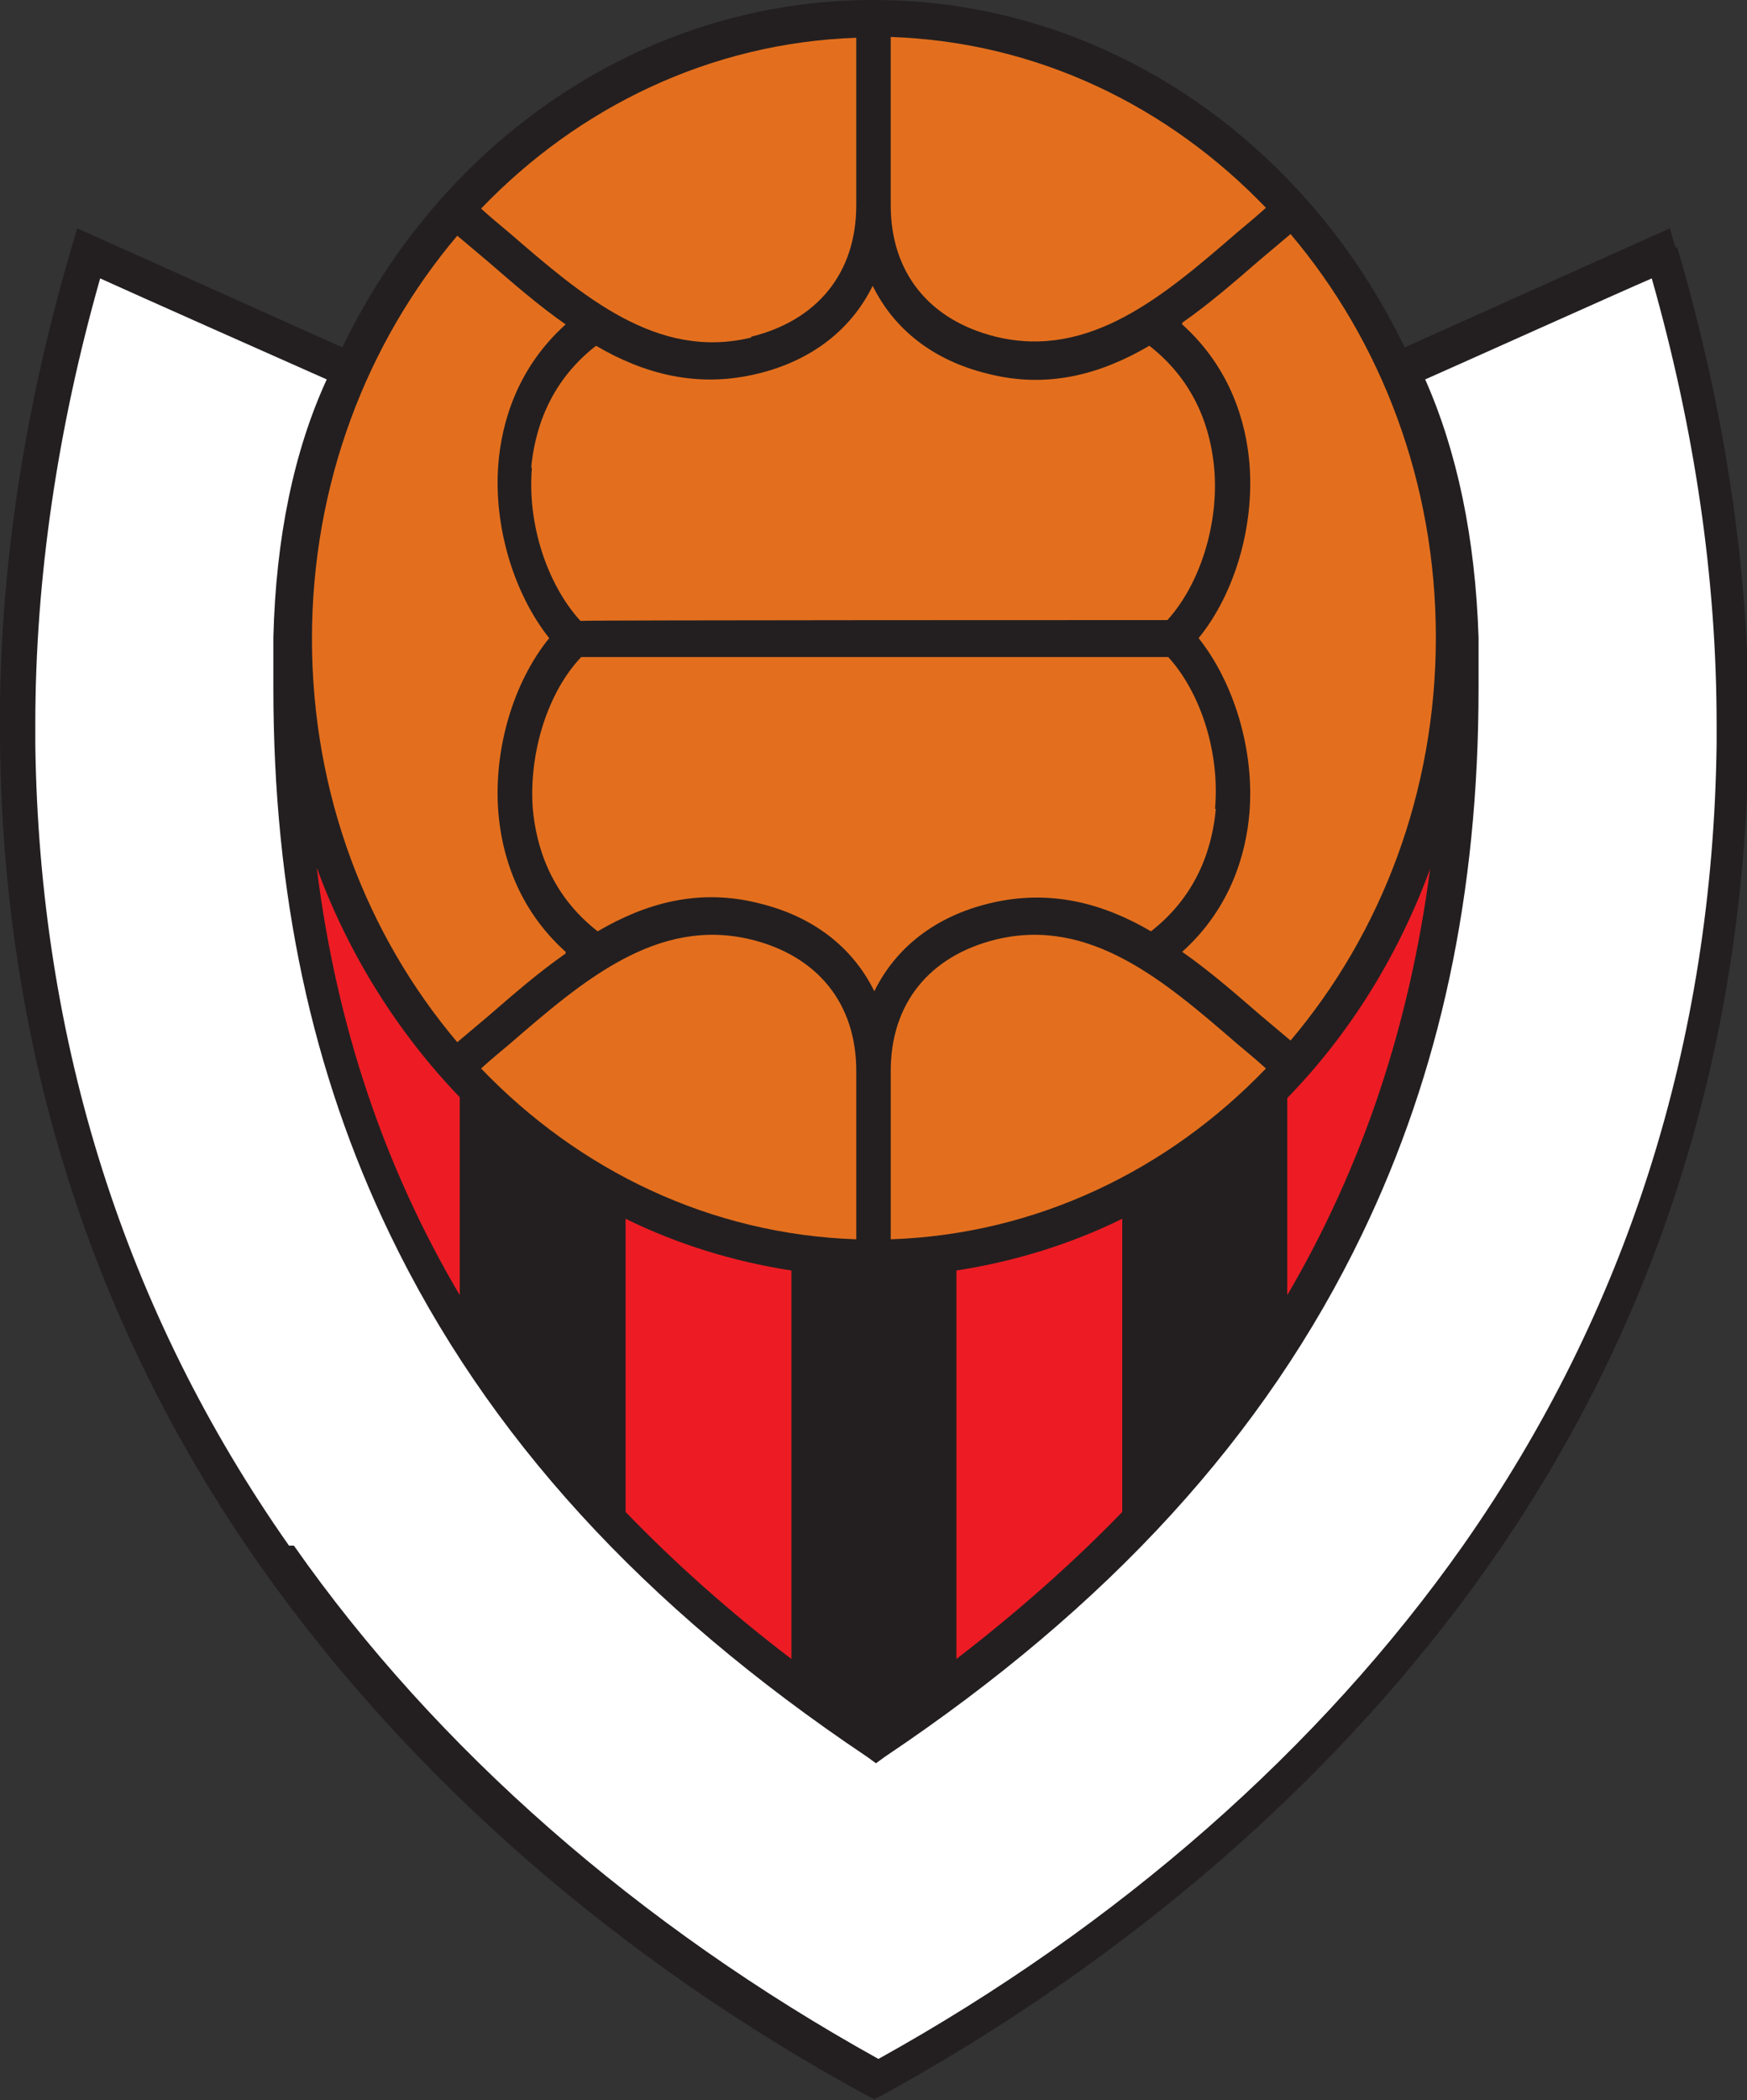
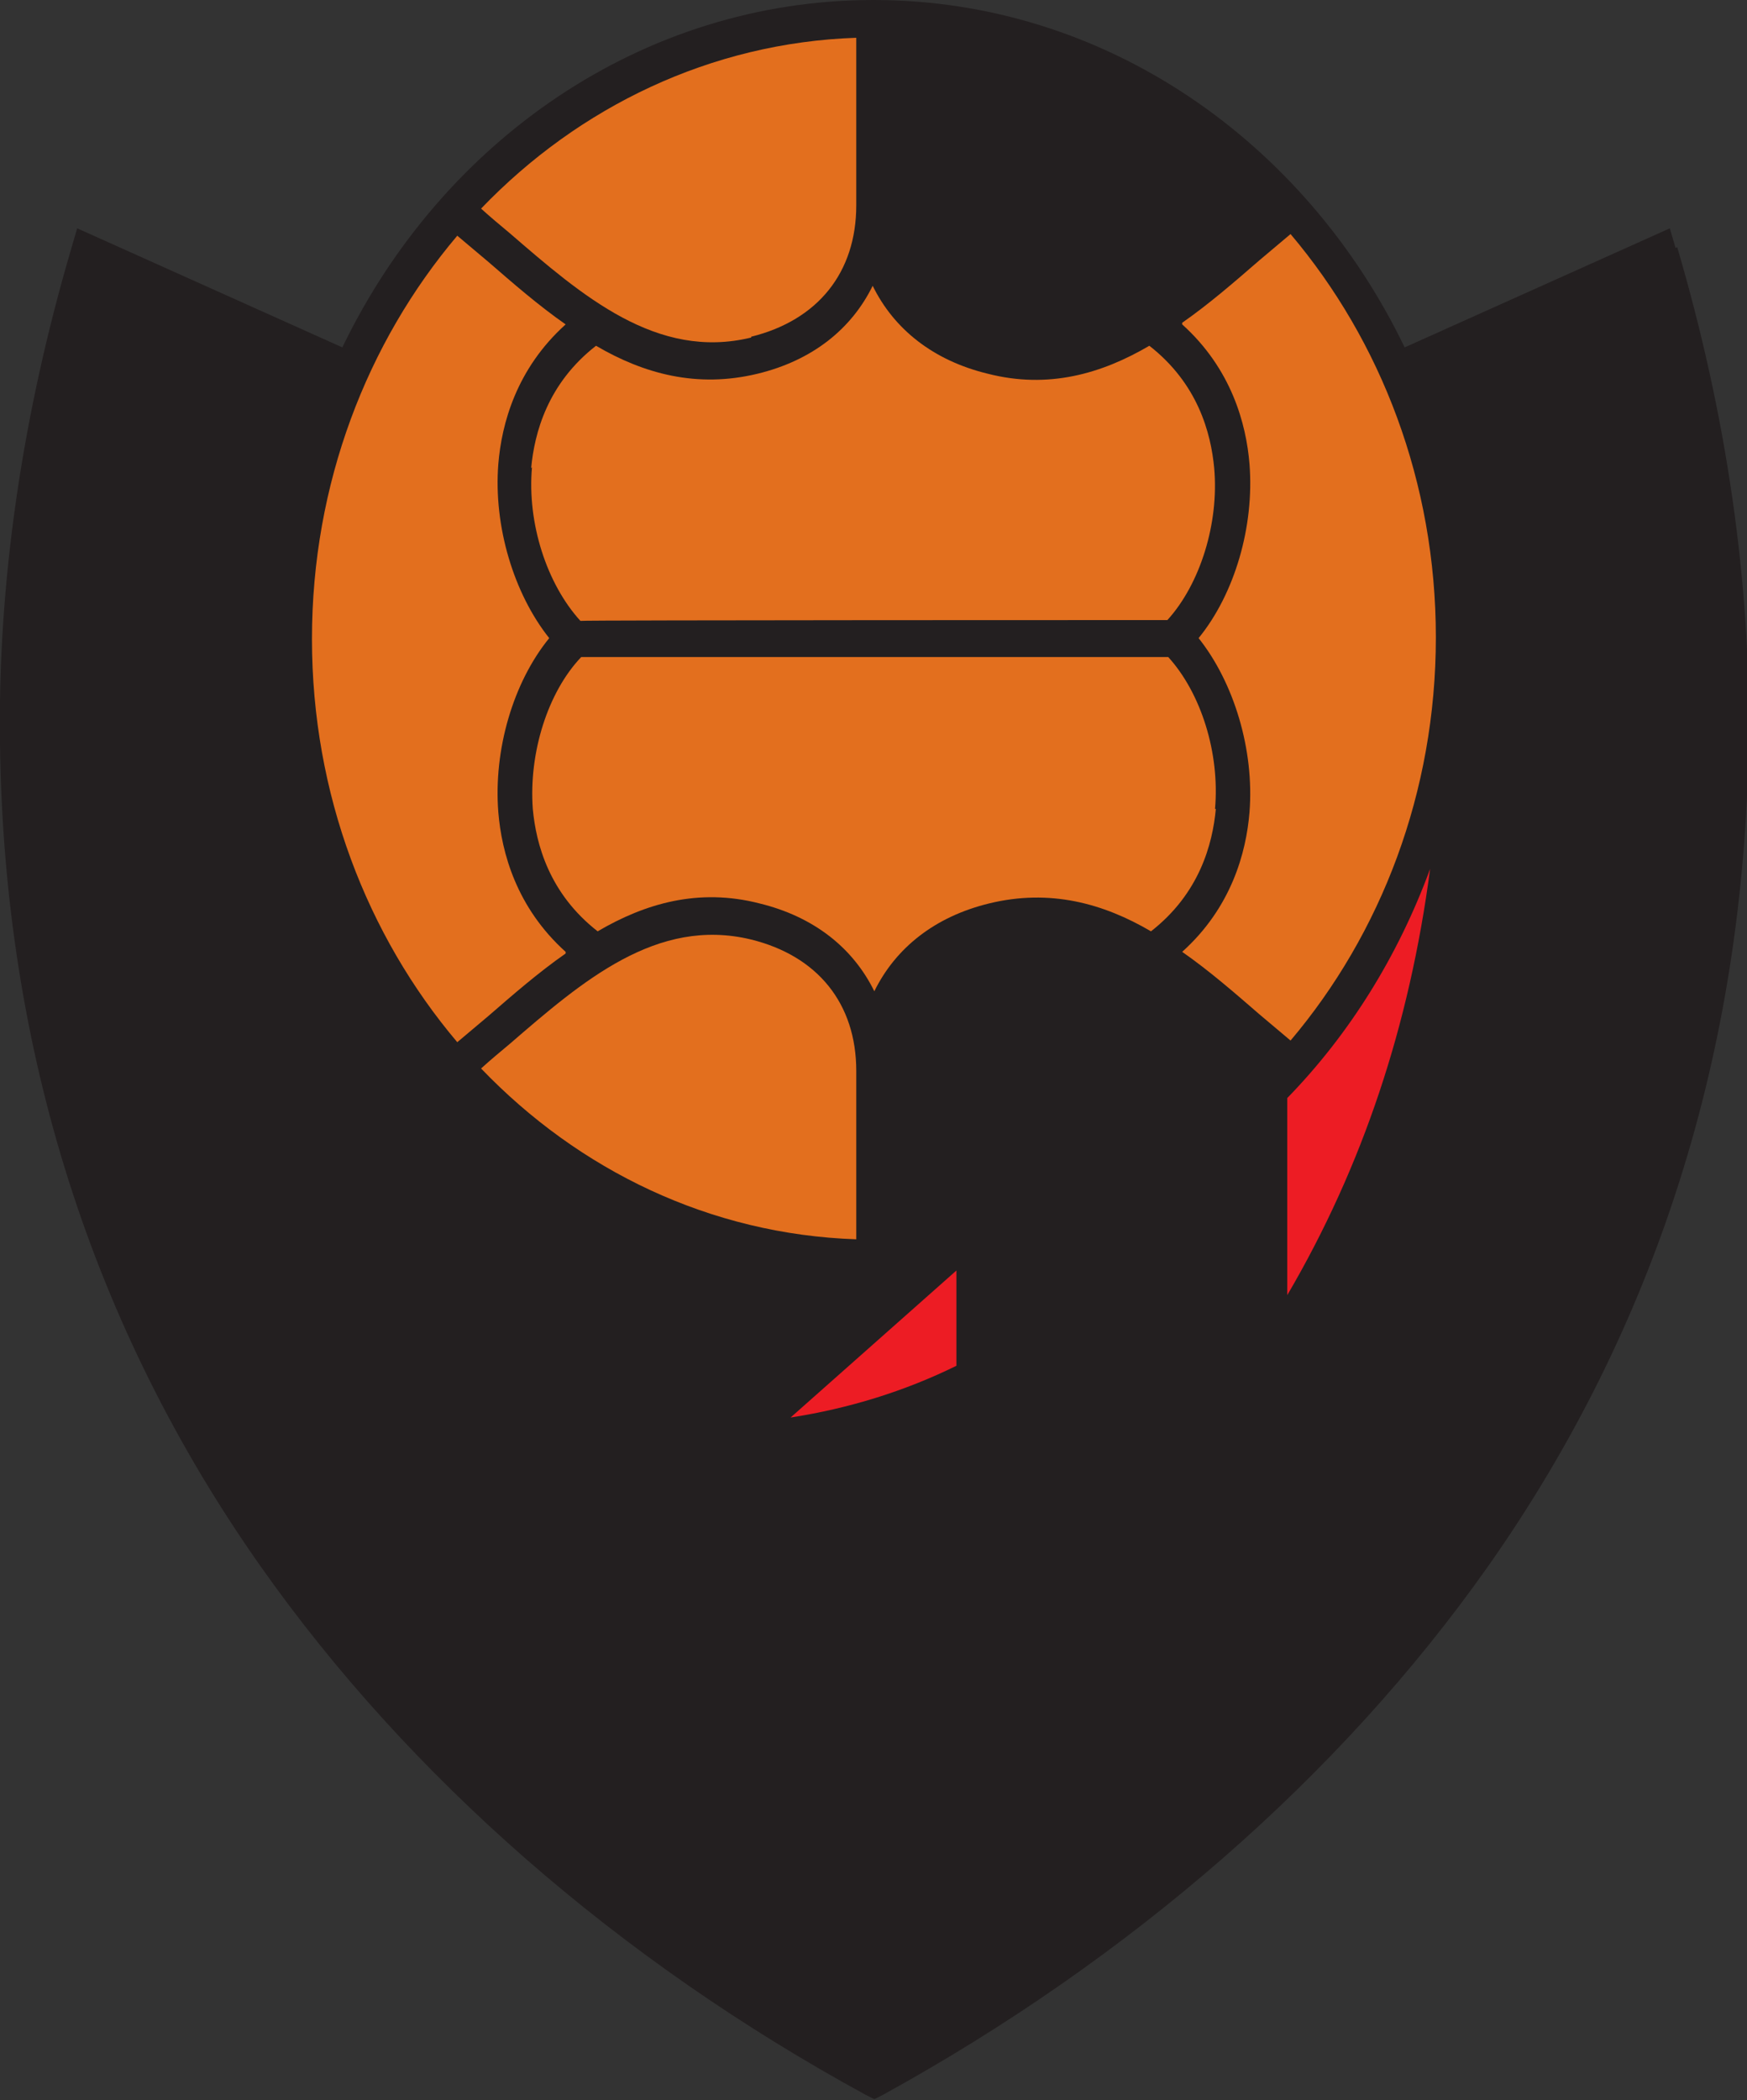
<svg xmlns="http://www.w3.org/2000/svg" id="Layer_1" version="1.1" viewBox="0 0 212.8 255.7">
  <rect x="0" y="0" width="212.8" height="255.7" fill="#333333" stroke="none" />
  <defs>
    <style>
      .st0 {
        fill: #fff;
      }

      .st0, .st1, .st2, .st3 {
        fill-rule: evenodd;
      }

      .st1 {
        fill: #ed1c24;
      }

      .st2 {
        fill: #e36f1e;
      }

      .st3 {
        fill: #231f20;
      }
    </style>
  </defs>
  <path class="st3" d="M204.1,30.2l-.7-2.4-32.3,14.5C159,17.2,134.6,0,106.4,0S53.8,17.2,41.7,42.3L9.4,27.8l-.7,2.4C2.7,50.6-.3,71,0,90.7c.5,37.2,11.2,70.9,31.8,100.1,18,25.5,43.4,47.8,73.7,64.3l1,.5,1-.5c30.2-16.6,55.7-38.8,73.7-64.3,20.6-29.2,31.2-62.9,31.8-100.1.3-19.8-2.7-40.2-8.7-60.6h0Z" />
-   <path class="st1" d="M38.6,105.8c2.4,19.1,8.2,36.3,17.4,51.9v-24.1c-7.5-7.8-13.5-17.3-17.4-27.9h0Z" />
  <path class="st1" d="M156.8,133.6v24.1c9.2-15.7,14.9-32.9,17.4-51.9-3.9,10.6-9.8,20.1-17.4,27.9h0Z" />
-   <path class="st1" d="M116.5,154.7v47.3c7.4-5.7,14.2-11.7,20.2-17.9v-35.7c-6.3,3.1-13.1,5.2-20.2,6.3h0Z" />
-   <path class="st1" d="M76.2,148.4v35.7c6,6.2,12.7,12.2,20.2,17.9v-47.3c-7.1-1.1-13.9-3.2-20.2-6.3h0Z" />
-   <path class="st0" d="M35.2,188.2C15.2,159.7,4.8,126.9,4.3,90.7c0-.8,0-1.7,0-2.5,0-17.7,2.7-36,7.9-54.3,3.5,1.6,24.2,10.8,27.6,12.3-4,8.7-6.2,19.3-6.5,31.4,0,2.1,0,4.2,0,6.2,0,25,4.7,46.8,14.2,66.5,11.8,24.5,30.8,45.3,58.1,63.6l1.1.8,1.1-.8c27.3-18.3,46.3-39.1,58.1-63.6,9.5-19.7,14.2-41.5,14.2-66.5s0-4.1,0-6.2c-.4-12.1-2.6-22.6-6.5-31.4,3.4-1.5,24.1-10.8,27.6-12.3,5.2,18.3,7.9,36.5,7.9,54.3s0,1.7,0,2.5c-.5,36.2-10.9,69-30.9,97.5-17.4,24.7-42,46.3-71.2,62.5-29.2-16.2-53.9-37.8-71.2-62.5h0Z" />
+   <path class="st1" d="M116.5,154.7v47.3v-35.7c-6.3,3.1-13.1,5.2-20.2,6.3h0Z" />
  <path class="st2" d="M68.9,115.9c-6-5.4-7.8-12.1-8.2-17-.6-7.6,1.8-15.8,6.2-21.2-4.3-5.4-6.8-13.6-6.2-21.2.4-4.9,2.2-11.6,8.2-17-3.3-2.3-6.4-5-9.4-7.6-1.3-1.1-2.6-2.2-3.8-3.2-11,13-17.7,30.2-17.7,49.1s6.7,36.1,17.7,49.1c1.2-1,2.5-2.1,3.8-3.2,3-2.6,6.1-5.3,9.4-7.6h0Z" />
  <path class="st2" d="M148,98.5c.6-6.8-1.7-14.1-5.7-18.5h-71.5c-4.1,4.3-6.4,11.7-5.9,18.5.4,4.3,2,10.3,7.9,14.9,5.8-3.4,12.3-5.3,19.7-3.4,6.6,1.6,11.4,5.4,14,10.7,2.6-5.3,7.4-9.1,14-10.7,7.4-1.8,13.9,0,19.7,3.4,5.9-4.6,7.5-10.6,7.9-14.9h0Z" />
  <path class="st2" d="M91.5,41c8.1-2,12.8-7.8,12.8-16V4.6c-17.7.6-33.8,8.4-45.7,20.8,1.1,1,2.3,2,3.5,3,8.8,7.6,17.9,15.5,29.4,12.7h0Z" />
  <path class="st2" d="M144,39.5c6,5.4,7.8,12.1,8.2,17,.6,7.6-1.8,15.8-6.2,21.2,4.3,5.4,6.8,13.6,6.2,21.2-.4,4.9-2.2,11.6-8.2,17,3.3,2.3,6.4,5,9.4,7.6,1.3,1.1,2.6,2.2,3.8,3.2,11-13,17.7-30.2,17.7-49.1s-6.7-36.1-17.7-49.1c-1.2,1-2.5,2.1-3.8,3.2-3,2.6-6.1,5.3-9.4,7.6h0Z" />
-   <path class="st2" d="M121.3,41c11.5,2.8,20.6-5.1,29.4-12.7,1.2-1,2.4-2,3.5-3-11.9-12.4-27.9-20.2-45.7-20.8v20.5c0,8.2,4.7,14,12.8,16h0Z" />
  <path class="st2" d="M64.8,56.9c-.6,6.8,1.8,14.2,5.9,18.7h0c0-.1,71.5-.1,71.5-.1,4-4.4,6.3-11.8,5.7-18.5-.4-4.3-2-10.3-7.9-14.9-5.8,3.4-12.3,5.3-19.7,3.4-6.6-1.6-11.4-5.4-14-10.7-2.6,5.3-7.4,9.1-14,10.7-7.4,1.8-13.9,0-19.7-3.4-5.9,4.6-7.5,10.6-7.9,14.9h0Z" />
  <path class="st2" d="M91.5,114.4c-11.5-2.8-20.6,5.1-29.4,12.7-1.2,1-2.4,2-3.5,3,11.9,12.4,27.9,20.2,45.7,20.8v-20.5c0-8.2-4.7-14-12.8-16h0Z" />
-   <path class="st2" d="M121.3,114.4c-8.1,2-12.8,7.8-12.8,16v20.5c17.7-.6,33.8-8.4,45.7-20.8-1.1-1-2.3-2-3.5-3-8.8-7.6-17.9-15.5-29.4-12.7h0Z" />
</svg>